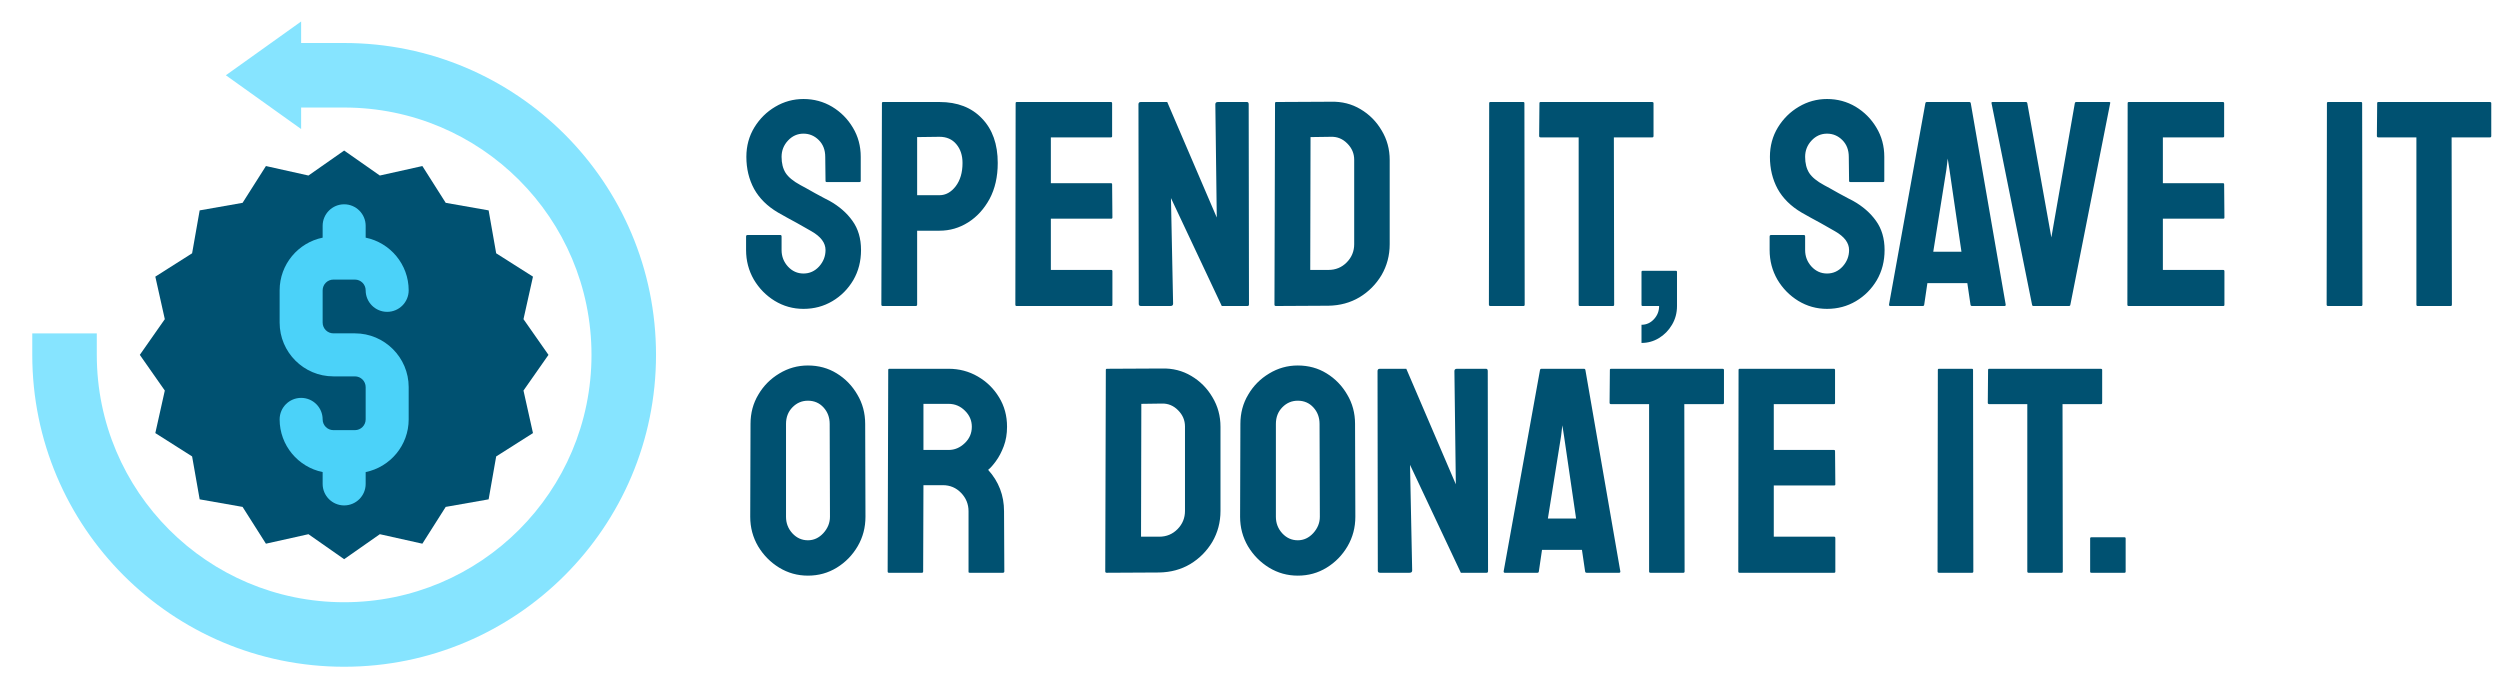
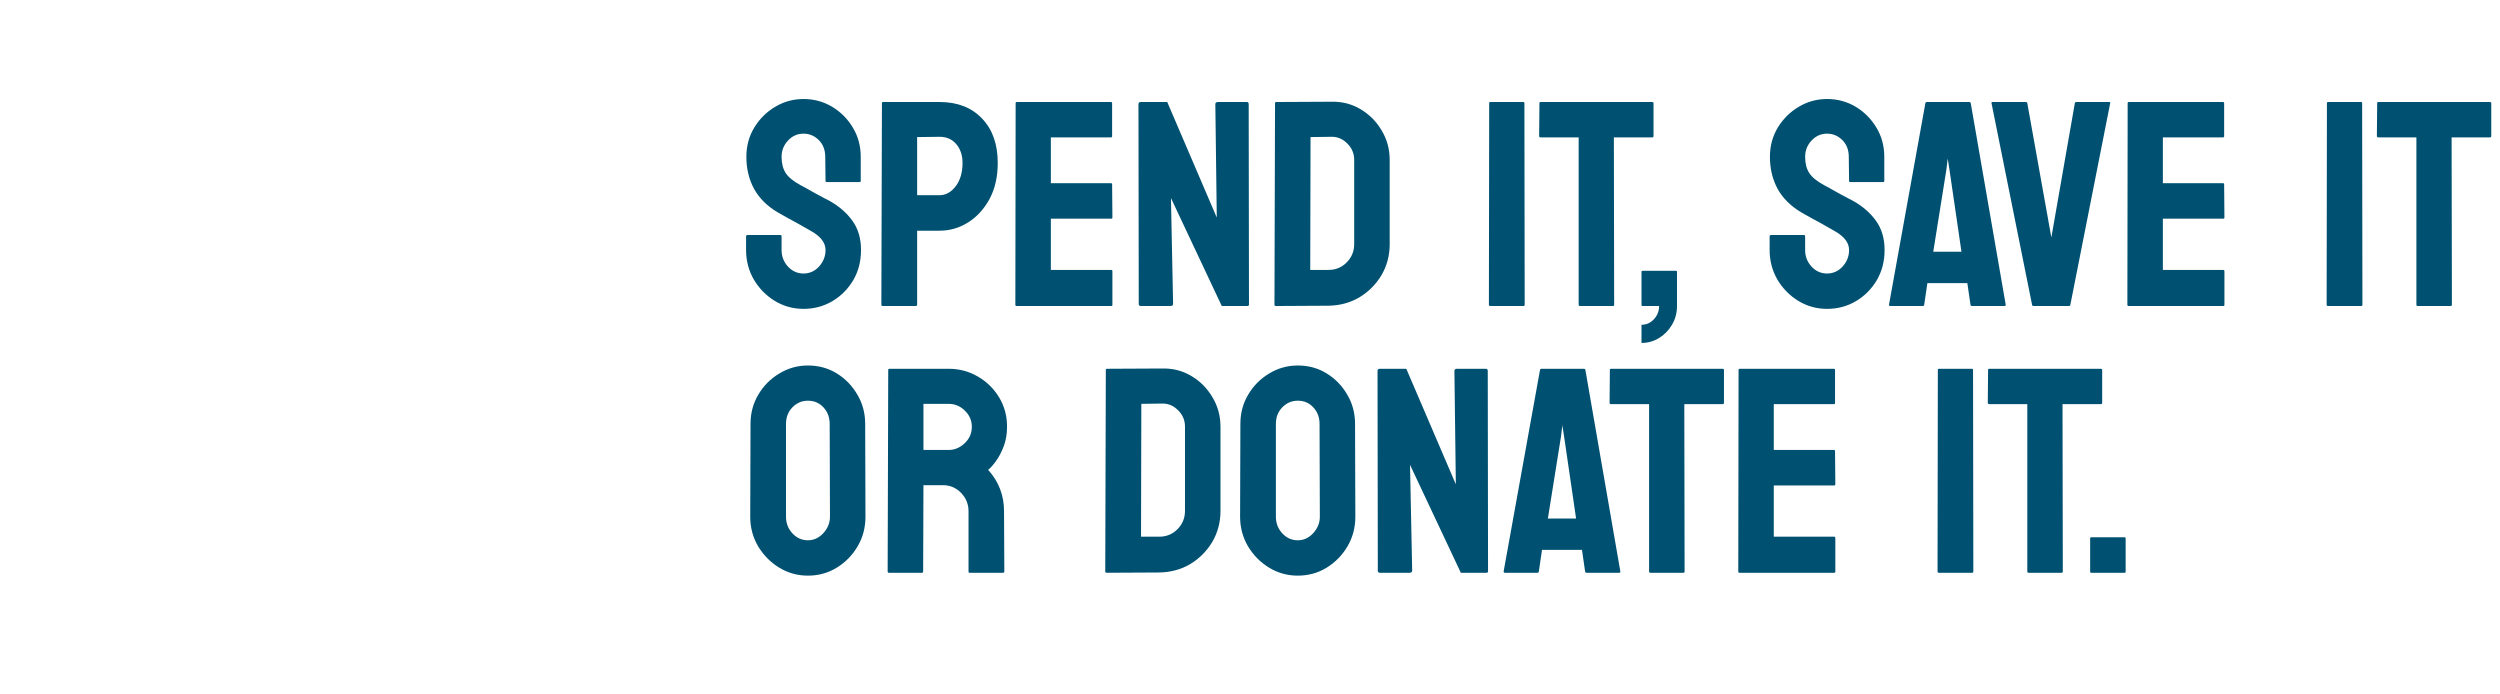
<svg xmlns="http://www.w3.org/2000/svg" width="328" height="91" viewBox="0 0 328 91" fill="none">
-   <path d="M4.234 43.738V46.56C4.234 69.158 22.554 87.478 45.152 87.478C67.75 87.478 86.07 69.158 86.07 46.56C86.07 23.962 67.75 5.642 45.152 5.642H39.508V2.82L29.632 9.875L39.508 16.93V14.108H45.152C63.076 14.108 77.604 28.637 77.604 46.56C77.604 64.483 63.076 79.012 45.152 79.012C27.229 79.012 12.7 64.483 12.7 46.56V43.738H4.234Z" fill="#86E4FF" />
-   <path d="M71.96 46.558L68.681 51.241L69.926 56.822L65.099 59.885L64.108 65.514L58.477 66.505L55.414 71.332L49.835 70.087L45.152 73.366L40.469 70.087L34.889 71.332L31.826 66.505L26.196 65.514L25.205 59.883L20.378 56.82L21.623 51.241L18.344 46.558L21.623 41.875L20.378 36.295L25.205 33.232L26.196 27.602L31.827 26.611L34.89 21.785L40.469 23.029L45.152 19.75L49.835 23.029L55.415 21.785L58.478 26.611L64.108 27.602L65.099 33.233L69.926 36.296L68.681 41.875L71.96 46.558Z" fill="#005171" />
-   <path d="M46.564 43.736H43.742C42.965 43.736 42.331 43.103 42.331 42.325V38.092C42.331 37.315 42.965 36.681 43.742 36.681H46.564C47.342 36.681 47.975 37.315 47.975 38.092C47.975 39.65 49.239 40.914 50.797 40.914C52.355 40.914 53.619 39.65 53.619 38.092C53.619 34.686 51.191 31.836 47.975 31.18V29.627C47.975 28.069 46.711 26.805 45.153 26.805C43.596 26.805 42.331 28.069 42.331 29.627V31.18C39.116 31.836 36.688 34.685 36.688 38.092V42.325C36.688 46.215 39.852 49.38 43.742 49.38H46.564C47.342 49.38 47.975 50.014 47.975 50.791V55.024C47.975 55.801 47.342 56.435 46.564 56.435H43.742C42.965 56.435 42.331 55.801 42.331 55.024C42.331 53.466 41.067 52.202 39.509 52.202C37.952 52.202 36.688 53.466 36.688 55.024C36.688 58.43 39.116 61.28 42.331 61.936V63.49C42.331 65.047 43.596 66.311 45.153 66.311C46.711 66.311 47.975 65.047 47.975 63.49V61.936C51.191 61.28 53.619 58.431 53.619 55.024V50.791C53.619 46.901 50.454 43.736 46.564 43.736Z" fill="#4BD2F9" />
  <path d="M105.417 40.524C104.052 40.524 102.794 40.173 101.642 39.472C100.502 38.771 99.588 37.838 98.9 36.674C98.223 35.497 97.885 34.207 97.885 32.805V31.039C97.885 30.901 97.948 30.833 98.073 30.833H102.393C102.493 30.833 102.543 30.901 102.543 31.039V32.805C102.543 33.644 102.825 34.37 103.388 34.983C103.952 35.584 104.628 35.885 105.417 35.885C106.218 35.885 106.901 35.578 107.464 34.965C108.027 34.339 108.309 33.619 108.309 32.805C108.309 31.866 107.696 31.046 106.469 30.344C106.268 30.219 106.005 30.069 105.68 29.894C105.367 29.706 104.991 29.493 104.553 29.255C104.115 29.017 103.689 28.785 103.276 28.56C102.862 28.322 102.462 28.097 102.074 27.884C100.671 27.058 99.626 26.024 98.937 24.785C98.261 23.533 97.923 22.13 97.923 20.578C97.923 19.15 98.273 17.861 98.975 16.709C99.676 15.569 100.59 14.668 101.717 14.004C102.856 13.328 104.09 12.99 105.417 12.99C106.782 12.99 108.034 13.328 109.173 14.004C110.313 14.693 111.22 15.607 111.896 16.746C112.585 17.886 112.929 19.163 112.929 20.578V23.733C112.929 23.833 112.879 23.883 112.779 23.883H108.459C108.359 23.883 108.309 23.833 108.309 23.733L108.272 20.578C108.272 19.676 107.99 18.944 107.426 18.38C106.863 17.817 106.193 17.535 105.417 17.535C104.628 17.535 103.952 17.836 103.388 18.437C102.825 19.038 102.543 19.751 102.543 20.578C102.543 21.417 102.718 22.118 103.069 22.681C103.432 23.245 104.09 23.783 105.041 24.297C105.141 24.347 105.373 24.472 105.736 24.672C106.099 24.873 106.5 25.098 106.938 25.348C107.389 25.586 107.796 25.805 108.159 26.006C108.522 26.194 108.741 26.306 108.816 26.344C110.093 27.058 111.101 27.934 111.84 28.973C112.591 30.012 112.967 31.29 112.967 32.805C112.967 34.27 112.629 35.584 111.953 36.749C111.264 37.913 110.35 38.834 109.211 39.51C108.071 40.186 106.807 40.524 105.417 40.524ZM120.142 40.148H115.822C115.697 40.148 115.634 40.086 115.634 39.961L115.709 13.535C115.709 13.434 115.759 13.384 115.859 13.384H123.259C125.613 13.384 127.473 14.104 128.838 15.544C130.215 16.972 130.904 18.919 130.904 21.385C130.904 23.189 130.547 24.76 129.833 26.1C129.107 27.427 128.168 28.454 127.016 29.18C125.864 29.906 124.612 30.269 123.259 30.269H120.329V39.961C120.329 40.086 120.267 40.148 120.142 40.148ZM123.259 17.948L120.329 17.986V25.611H123.259C124.073 25.611 124.781 25.223 125.382 24.447C125.983 23.658 126.283 22.638 126.283 21.385C126.283 20.384 126.014 19.564 125.476 18.925C124.937 18.274 124.199 17.948 123.259 17.948ZM145.798 40.148H133.364C133.264 40.148 133.214 40.086 133.214 39.961L133.251 13.535C133.251 13.434 133.301 13.384 133.402 13.384H145.76C145.86 13.384 145.91 13.447 145.91 13.572V17.873C145.91 17.973 145.86 18.023 145.76 18.023H137.872V24.034H145.76C145.86 24.034 145.91 24.084 145.91 24.184L145.948 28.541C145.948 28.642 145.898 28.692 145.798 28.692H137.872V35.415H145.798C145.898 35.415 145.948 35.478 145.948 35.603V39.998C145.948 40.098 145.898 40.148 145.798 40.148ZM153.554 40.148H149.704C149.504 40.148 149.404 40.061 149.404 39.886L149.366 13.685C149.366 13.485 149.466 13.384 149.667 13.384H153.141L159.64 28.541L159.452 13.685C159.452 13.485 159.565 13.384 159.79 13.384H163.603C163.753 13.384 163.828 13.485 163.828 13.685L163.866 39.923C163.866 40.073 163.803 40.148 163.678 40.148H160.297L153.63 25.987L153.911 39.848C153.911 40.048 153.792 40.148 153.554 40.148ZM174.29 40.111L167.397 40.148C167.271 40.148 167.209 40.086 167.209 39.961L167.284 13.535C167.284 13.434 167.334 13.384 167.434 13.384L174.628 13.347C176.055 13.309 177.345 13.635 178.497 14.323C179.661 15.012 180.588 15.945 181.276 17.122C181.978 18.286 182.328 19.576 182.328 20.991V32.035C182.328 33.512 181.971 34.864 181.258 36.092C180.531 37.306 179.567 38.276 178.365 39.003C177.163 39.717 175.805 40.086 174.29 40.111ZM174.628 17.948L171.942 17.986L171.904 35.415H174.29C175.241 35.415 176.043 35.084 176.694 34.42C177.345 33.756 177.67 32.961 177.67 32.035V20.953C177.67 20.14 177.37 19.432 176.769 18.831C176.168 18.218 175.454 17.923 174.628 17.948ZM199.889 40.148H195.532C195.407 40.148 195.344 40.086 195.344 39.961L195.381 13.535C195.381 13.434 195.432 13.384 195.532 13.384H199.852C199.952 13.384 200.002 13.434 200.002 13.535L200.039 39.961C200.039 40.086 199.989 40.148 199.889 40.148ZM211.628 40.148H207.289C207.176 40.148 207.12 40.086 207.12 39.961V18.023H202.124C201.999 18.023 201.936 17.961 201.936 17.836L201.974 13.535C201.974 13.434 202.024 13.384 202.124 13.384H216.736C216.874 13.384 216.943 13.434 216.943 13.535V17.836C216.943 17.961 216.893 18.023 216.793 18.023H211.74L211.778 39.961C211.778 40.086 211.728 40.148 211.628 40.148ZM215.365 44.994V42.609C216.004 42.609 216.549 42.365 216.999 41.876C217.45 41.388 217.675 40.812 217.675 40.148H215.516C215.415 40.148 215.365 40.098 215.365 39.998V35.678C215.365 35.578 215.415 35.528 215.516 35.528H219.873C219.973 35.528 220.023 35.578 220.023 35.678V40.148C220.023 41.05 219.804 41.87 219.366 42.609C218.928 43.348 218.358 43.93 217.657 44.356C216.955 44.781 216.192 44.994 215.365 44.994ZM239.706 40.524C238.342 40.524 237.083 40.173 235.931 39.472C234.792 38.771 233.878 37.838 233.189 36.674C232.513 35.497 232.175 34.207 232.175 32.805V31.039C232.175 30.901 232.238 30.833 232.363 30.833H236.683C236.783 30.833 236.833 30.901 236.833 31.039V32.805C236.833 33.644 237.115 34.37 237.678 34.983C238.242 35.584 238.918 35.885 239.706 35.885C240.508 35.885 241.19 35.578 241.754 34.965C242.317 34.339 242.599 33.619 242.599 32.805C242.599 31.866 241.985 31.046 240.758 30.344C240.558 30.219 240.295 30.069 239.969 29.894C239.656 29.706 239.281 29.493 238.843 29.255C238.404 29.017 237.979 28.785 237.565 28.56C237.152 28.322 236.751 28.097 236.363 27.884C234.961 27.058 233.915 26.024 233.227 24.785C232.551 23.533 232.213 22.13 232.213 20.578C232.213 19.15 232.563 17.861 233.264 16.709C233.966 15.569 234.88 14.668 236.006 14.004C237.146 13.328 238.379 12.99 239.706 12.99C241.071 12.99 242.323 13.328 243.463 14.004C244.602 14.693 245.51 15.607 246.186 16.746C246.875 17.886 247.219 19.163 247.219 20.578V23.733C247.219 23.833 247.169 23.883 247.069 23.883H242.749C242.649 23.883 242.599 23.833 242.599 23.733L242.561 20.578C242.561 19.676 242.28 18.944 241.716 18.38C241.153 17.817 240.483 17.535 239.706 17.535C238.918 17.535 238.242 17.836 237.678 18.437C237.115 19.038 236.833 19.751 236.833 20.578C236.833 21.417 237.008 22.118 237.359 22.681C237.722 23.245 238.379 23.783 239.331 24.297C239.431 24.347 239.663 24.472 240.026 24.672C240.389 24.873 240.79 25.098 241.228 25.348C241.679 25.586 242.086 25.805 242.449 26.006C242.812 26.194 243.031 26.306 243.106 26.344C244.383 27.058 245.391 27.934 246.13 28.973C246.881 30.012 247.257 31.29 247.257 32.805C247.257 34.27 246.919 35.584 246.243 36.749C245.554 37.913 244.64 38.834 243.5 39.51C242.361 40.186 241.096 40.524 239.706 40.524ZM247.839 39.961L252.61 13.535C252.635 13.434 252.697 13.384 252.797 13.384H258.376C258.476 13.384 258.538 13.434 258.563 13.535L263.146 39.961C263.159 40.086 263.109 40.148 262.996 40.148H258.732C258.607 40.148 258.538 40.086 258.526 39.961L258.113 37.143H252.873L252.459 39.961C252.447 40.086 252.384 40.148 252.271 40.148H247.989C247.889 40.148 247.839 40.086 247.839 39.961ZM255.765 22.231L255.54 20.803L255.37 22.231L253.643 33.03H257.343L255.765 22.231ZM271.448 40.148H266.79C266.677 40.148 266.615 40.086 266.602 39.961L261.287 13.535C261.262 13.434 261.312 13.384 261.437 13.384H265.794C265.895 13.384 265.957 13.434 265.982 13.535L269.138 31.152L272.218 13.535C272.243 13.434 272.305 13.384 272.406 13.384H276.707C276.844 13.384 276.894 13.434 276.857 13.535L271.636 39.961C271.623 40.086 271.56 40.148 271.448 40.148ZM291.694 40.148H279.261C279.161 40.148 279.111 40.086 279.111 39.961L279.148 13.535C279.148 13.434 279.198 13.384 279.298 13.384H291.657C291.757 13.384 291.807 13.447 291.807 13.572V17.873C291.807 17.973 291.757 18.023 291.657 18.023H283.769V24.034H291.657C291.757 24.034 291.807 24.084 291.807 24.184L291.845 28.541C291.845 28.642 291.795 28.692 291.694 28.692H283.769V35.415H291.694C291.795 35.415 291.845 35.478 291.845 35.603V39.998C291.845 40.098 291.795 40.148 291.694 40.148ZM309.8 40.148H305.443C305.318 40.148 305.255 40.086 305.255 39.961L305.292 13.535C305.292 13.434 305.343 13.384 305.443 13.384H309.763C309.863 13.384 309.913 13.434 309.913 13.535L309.95 39.961C309.95 40.086 309.9 40.148 309.8 40.148ZM321.539 40.148H317.2C317.087 40.148 317.031 40.086 317.031 39.961V18.023H312.035C311.91 18.023 311.847 17.961 311.847 17.836L311.885 13.535C311.885 13.434 311.935 13.384 312.035 13.384H326.647C326.785 13.384 326.854 13.434 326.854 13.535V17.836C326.854 17.961 326.804 18.023 326.704 18.023H321.651L321.689 39.961C321.689 40.086 321.639 40.148 321.539 40.148ZM105.999 75.524C104.634 75.524 103.376 75.174 102.224 74.472C101.084 73.771 100.164 72.838 99.463 71.674C98.774 70.497 98.43 69.207 98.43 67.805L98.468 55.615C98.468 54.188 98.812 52.904 99.501 51.765C100.177 50.613 101.091 49.693 102.243 49.004C103.395 48.303 104.647 47.952 105.999 47.952C107.401 47.952 108.66 48.297 109.774 48.985C110.901 49.674 111.803 50.601 112.479 51.765C113.167 52.917 113.512 54.2 113.512 55.615L113.549 67.805C113.549 69.207 113.211 70.491 112.535 71.655C111.846 72.832 110.932 73.771 109.793 74.472C108.653 75.174 107.389 75.524 105.999 75.524ZM105.999 70.885C106.775 70.885 107.451 70.572 108.027 69.946C108.603 69.307 108.891 68.594 108.891 67.805L108.854 55.615C108.854 54.764 108.585 54.044 108.046 53.456C107.508 52.867 106.825 52.573 105.999 52.573C105.21 52.573 104.534 52.861 103.971 53.437C103.407 54.013 103.125 54.739 103.125 55.615V67.805C103.125 68.644 103.407 69.37 103.971 69.983C104.534 70.585 105.21 70.885 105.999 70.885ZM120.968 75.148H116.611C116.511 75.148 116.46 75.086 116.46 74.961L116.536 48.535C116.536 48.434 116.586 48.384 116.686 48.384H124.461C125.851 48.384 127.128 48.722 128.293 49.399C129.457 50.075 130.384 50.983 131.073 52.122C131.774 53.261 132.124 54.551 132.124 55.991C132.124 56.93 131.98 57.782 131.692 58.545C131.404 59.309 131.066 59.954 130.678 60.48C130.303 61.006 129.958 61.394 129.645 61.644C131.035 63.184 131.73 64.994 131.73 67.072L131.768 74.961C131.768 75.086 131.705 75.148 131.58 75.148H127.222C127.122 75.148 127.072 75.111 127.072 75.036V67.072C127.072 66.146 126.747 65.344 126.095 64.668C125.444 63.992 124.643 63.654 123.691 63.654H121.156L121.118 74.961C121.118 75.086 121.068 75.148 120.968 75.148ZM124.461 52.986H121.156V59.034H124.461C125.25 59.034 125.952 58.739 126.565 58.151C127.191 57.562 127.504 56.843 127.504 55.991C127.504 55.177 127.204 54.476 126.603 53.888C126.002 53.286 125.288 52.986 124.461 52.986ZM152.089 75.111L145.197 75.148C145.071 75.148 145.009 75.086 145.009 74.961L145.084 48.535C145.084 48.434 145.134 48.384 145.234 48.384L152.428 48.347C153.855 48.309 155.145 48.635 156.297 49.324C157.461 50.012 158.388 50.945 159.076 52.122C159.777 53.286 160.128 54.576 160.128 55.991V67.035C160.128 68.512 159.771 69.865 159.058 71.092C158.331 72.306 157.367 73.276 156.165 74.003C154.963 74.716 153.605 75.086 152.089 75.111ZM152.428 52.948L149.742 52.986L149.704 70.415H152.089C153.041 70.415 153.842 70.084 154.494 69.42C155.145 68.756 155.47 67.961 155.47 67.035V55.953C155.47 55.14 155.17 54.432 154.569 53.831C153.968 53.218 153.254 52.923 152.428 52.948ZM170.27 75.524C168.905 75.524 167.647 75.174 166.495 74.472C165.356 73.771 164.435 72.838 163.734 71.674C163.046 70.497 162.701 69.207 162.701 67.805L162.739 55.615C162.739 54.188 163.083 52.904 163.772 51.765C164.448 50.613 165.362 49.693 166.514 49.004C167.666 48.303 168.918 47.952 170.27 47.952C171.673 47.952 172.931 48.297 174.045 48.985C175.172 49.674 176.074 50.601 176.75 51.765C177.439 52.917 177.783 54.2 177.783 55.615L177.821 67.805C177.821 69.207 177.482 70.491 176.806 71.655C176.118 72.832 175.204 73.771 174.064 74.472C172.925 75.174 171.66 75.524 170.27 75.524ZM170.27 70.885C171.047 70.885 171.723 70.572 172.299 69.946C172.875 69.307 173.163 68.594 173.163 67.805L173.125 55.615C173.125 54.764 172.856 54.044 172.317 53.456C171.779 52.867 171.097 52.573 170.27 52.573C169.481 52.573 168.805 52.861 168.242 53.437C167.678 54.013 167.397 54.739 167.397 55.615V67.805C167.397 68.644 167.678 69.37 168.242 69.983C168.805 70.585 169.481 70.885 170.27 70.885ZM184.92 75.148H181.07C180.869 75.148 180.769 75.061 180.769 74.885L180.732 48.685C180.732 48.485 180.832 48.384 181.032 48.384H184.507L191.005 63.541L190.818 48.685C190.818 48.485 190.93 48.384 191.156 48.384H194.968C195.119 48.384 195.194 48.485 195.194 48.685L195.231 74.923C195.231 75.073 195.169 75.148 195.043 75.148H191.663L184.995 60.987L185.277 74.848C185.277 75.048 185.158 75.148 184.92 75.148ZM197.278 74.961L202.049 48.535C202.074 48.434 202.137 48.384 202.237 48.384H207.815C207.915 48.384 207.978 48.434 208.003 48.535L212.586 74.961C212.598 75.086 212.548 75.148 212.435 75.148H208.172C208.047 75.148 207.978 75.086 207.965 74.961L207.552 72.143H202.312L201.899 74.961C201.886 75.086 201.824 75.148 201.711 75.148H197.429C197.329 75.148 197.278 75.086 197.278 74.961ZM205.204 57.231L204.979 55.803L204.81 57.231L203.082 68.03H206.782L205.204 57.231ZM220.868 75.148H216.53C216.417 75.148 216.361 75.086 216.361 74.961V53.023H211.365C211.24 53.023 211.177 52.961 211.177 52.836L211.215 48.535C211.215 48.434 211.265 48.384 211.365 48.384H225.977C226.115 48.384 226.184 48.434 226.184 48.535V52.836C226.184 52.961 226.134 53.023 226.033 53.023H220.981L221.019 74.961C221.019 75.086 220.969 75.148 220.868 75.148ZM240.646 75.148H228.212C228.112 75.148 228.062 75.086 228.062 74.961L228.099 48.535C228.099 48.434 228.149 48.384 228.25 48.384H240.608C240.708 48.384 240.758 48.447 240.758 48.572V52.873C240.758 52.973 240.708 53.023 240.608 53.023H232.72V59.034H240.608C240.708 59.034 240.758 59.084 240.758 59.184L240.796 63.541C240.796 63.642 240.746 63.692 240.646 63.692H232.72V70.415H240.646C240.746 70.415 240.796 70.478 240.796 70.603V74.998C240.796 75.098 240.746 75.148 240.646 75.148ZM258.751 75.148H254.394C254.269 75.148 254.206 75.086 254.206 74.961L254.244 48.535C254.244 48.434 254.294 48.384 254.394 48.384H258.714C258.814 48.384 258.864 48.434 258.864 48.535L258.901 74.961C258.901 75.086 258.851 75.148 258.751 75.148ZM270.49 75.148H266.151C266.039 75.148 265.982 75.086 265.982 74.961V53.023H260.986C260.861 53.023 260.798 52.961 260.798 52.836L260.836 48.535C260.836 48.434 260.886 48.384 260.986 48.384H275.598C275.736 48.384 275.805 48.434 275.805 48.535V52.836C275.805 52.961 275.755 53.023 275.655 53.023H270.603L270.64 74.961C270.64 75.086 270.59 75.148 270.49 75.148ZM278.735 75.148H274.378C274.277 75.148 274.227 75.098 274.227 74.998V70.641C274.227 70.541 274.277 70.491 274.378 70.491H278.735C278.835 70.491 278.885 70.541 278.885 70.641V74.998C278.885 75.098 278.835 75.148 278.735 75.148Z" fill="#005171" />
</svg>